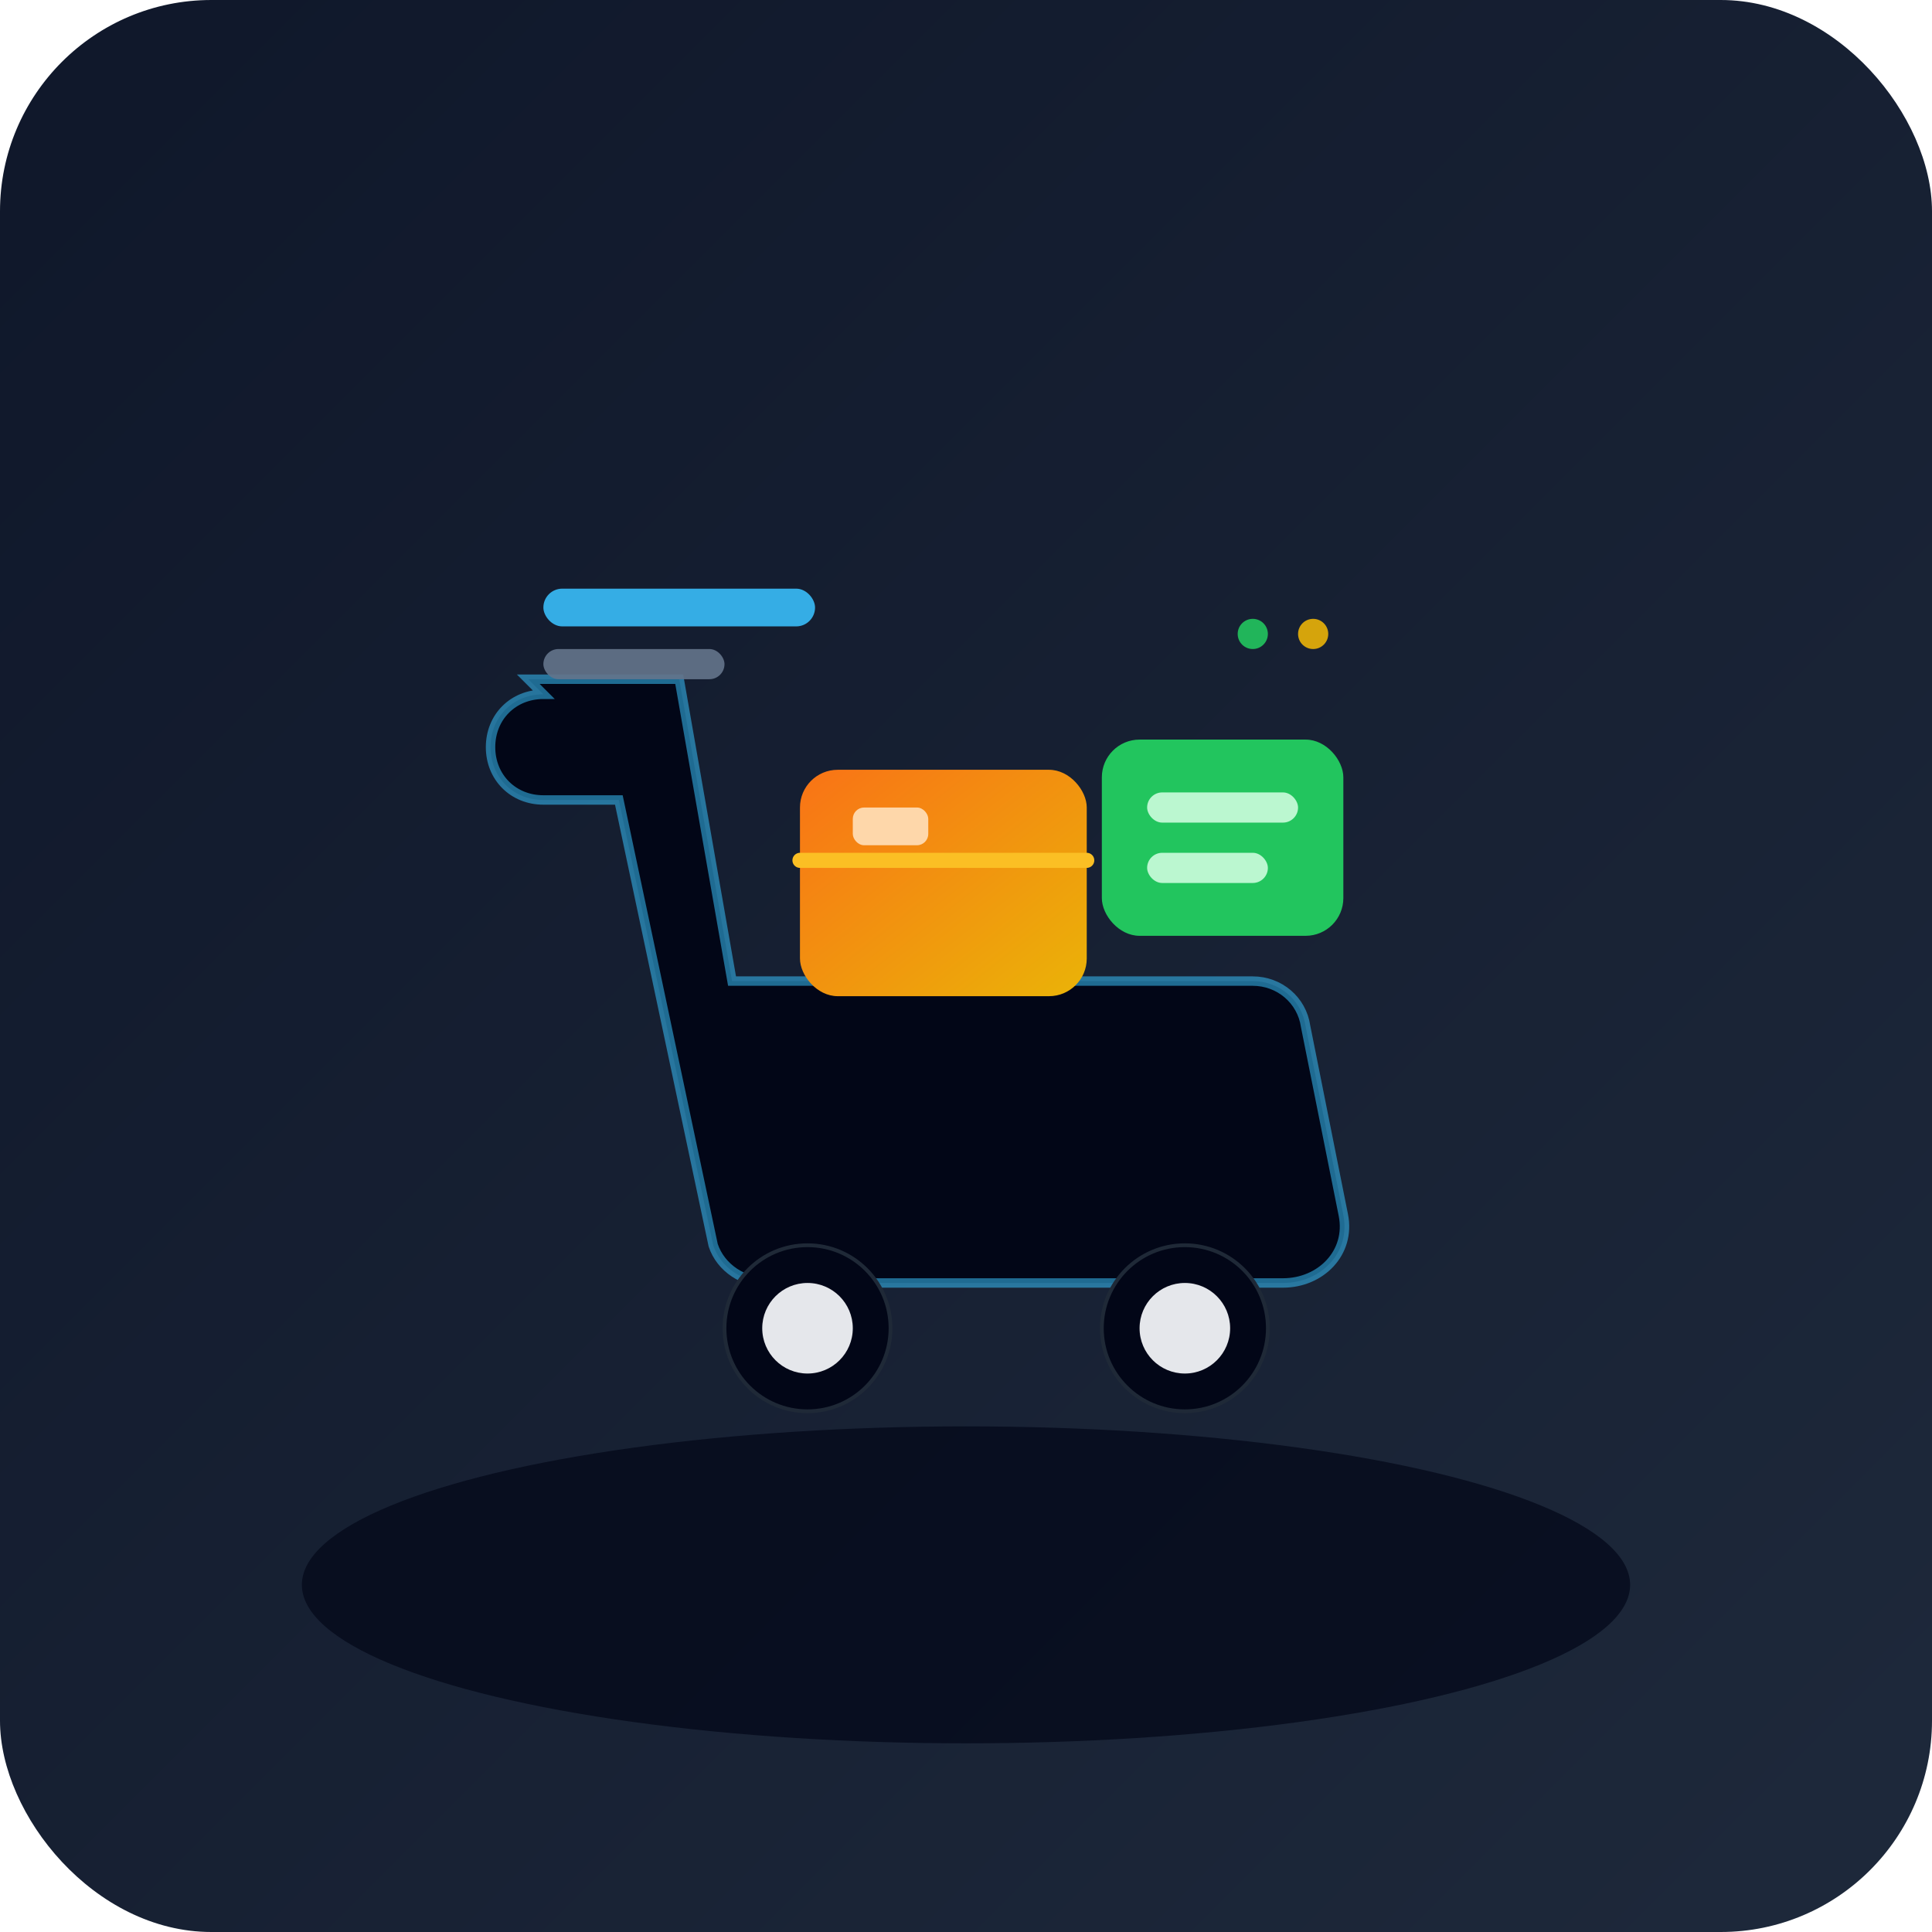
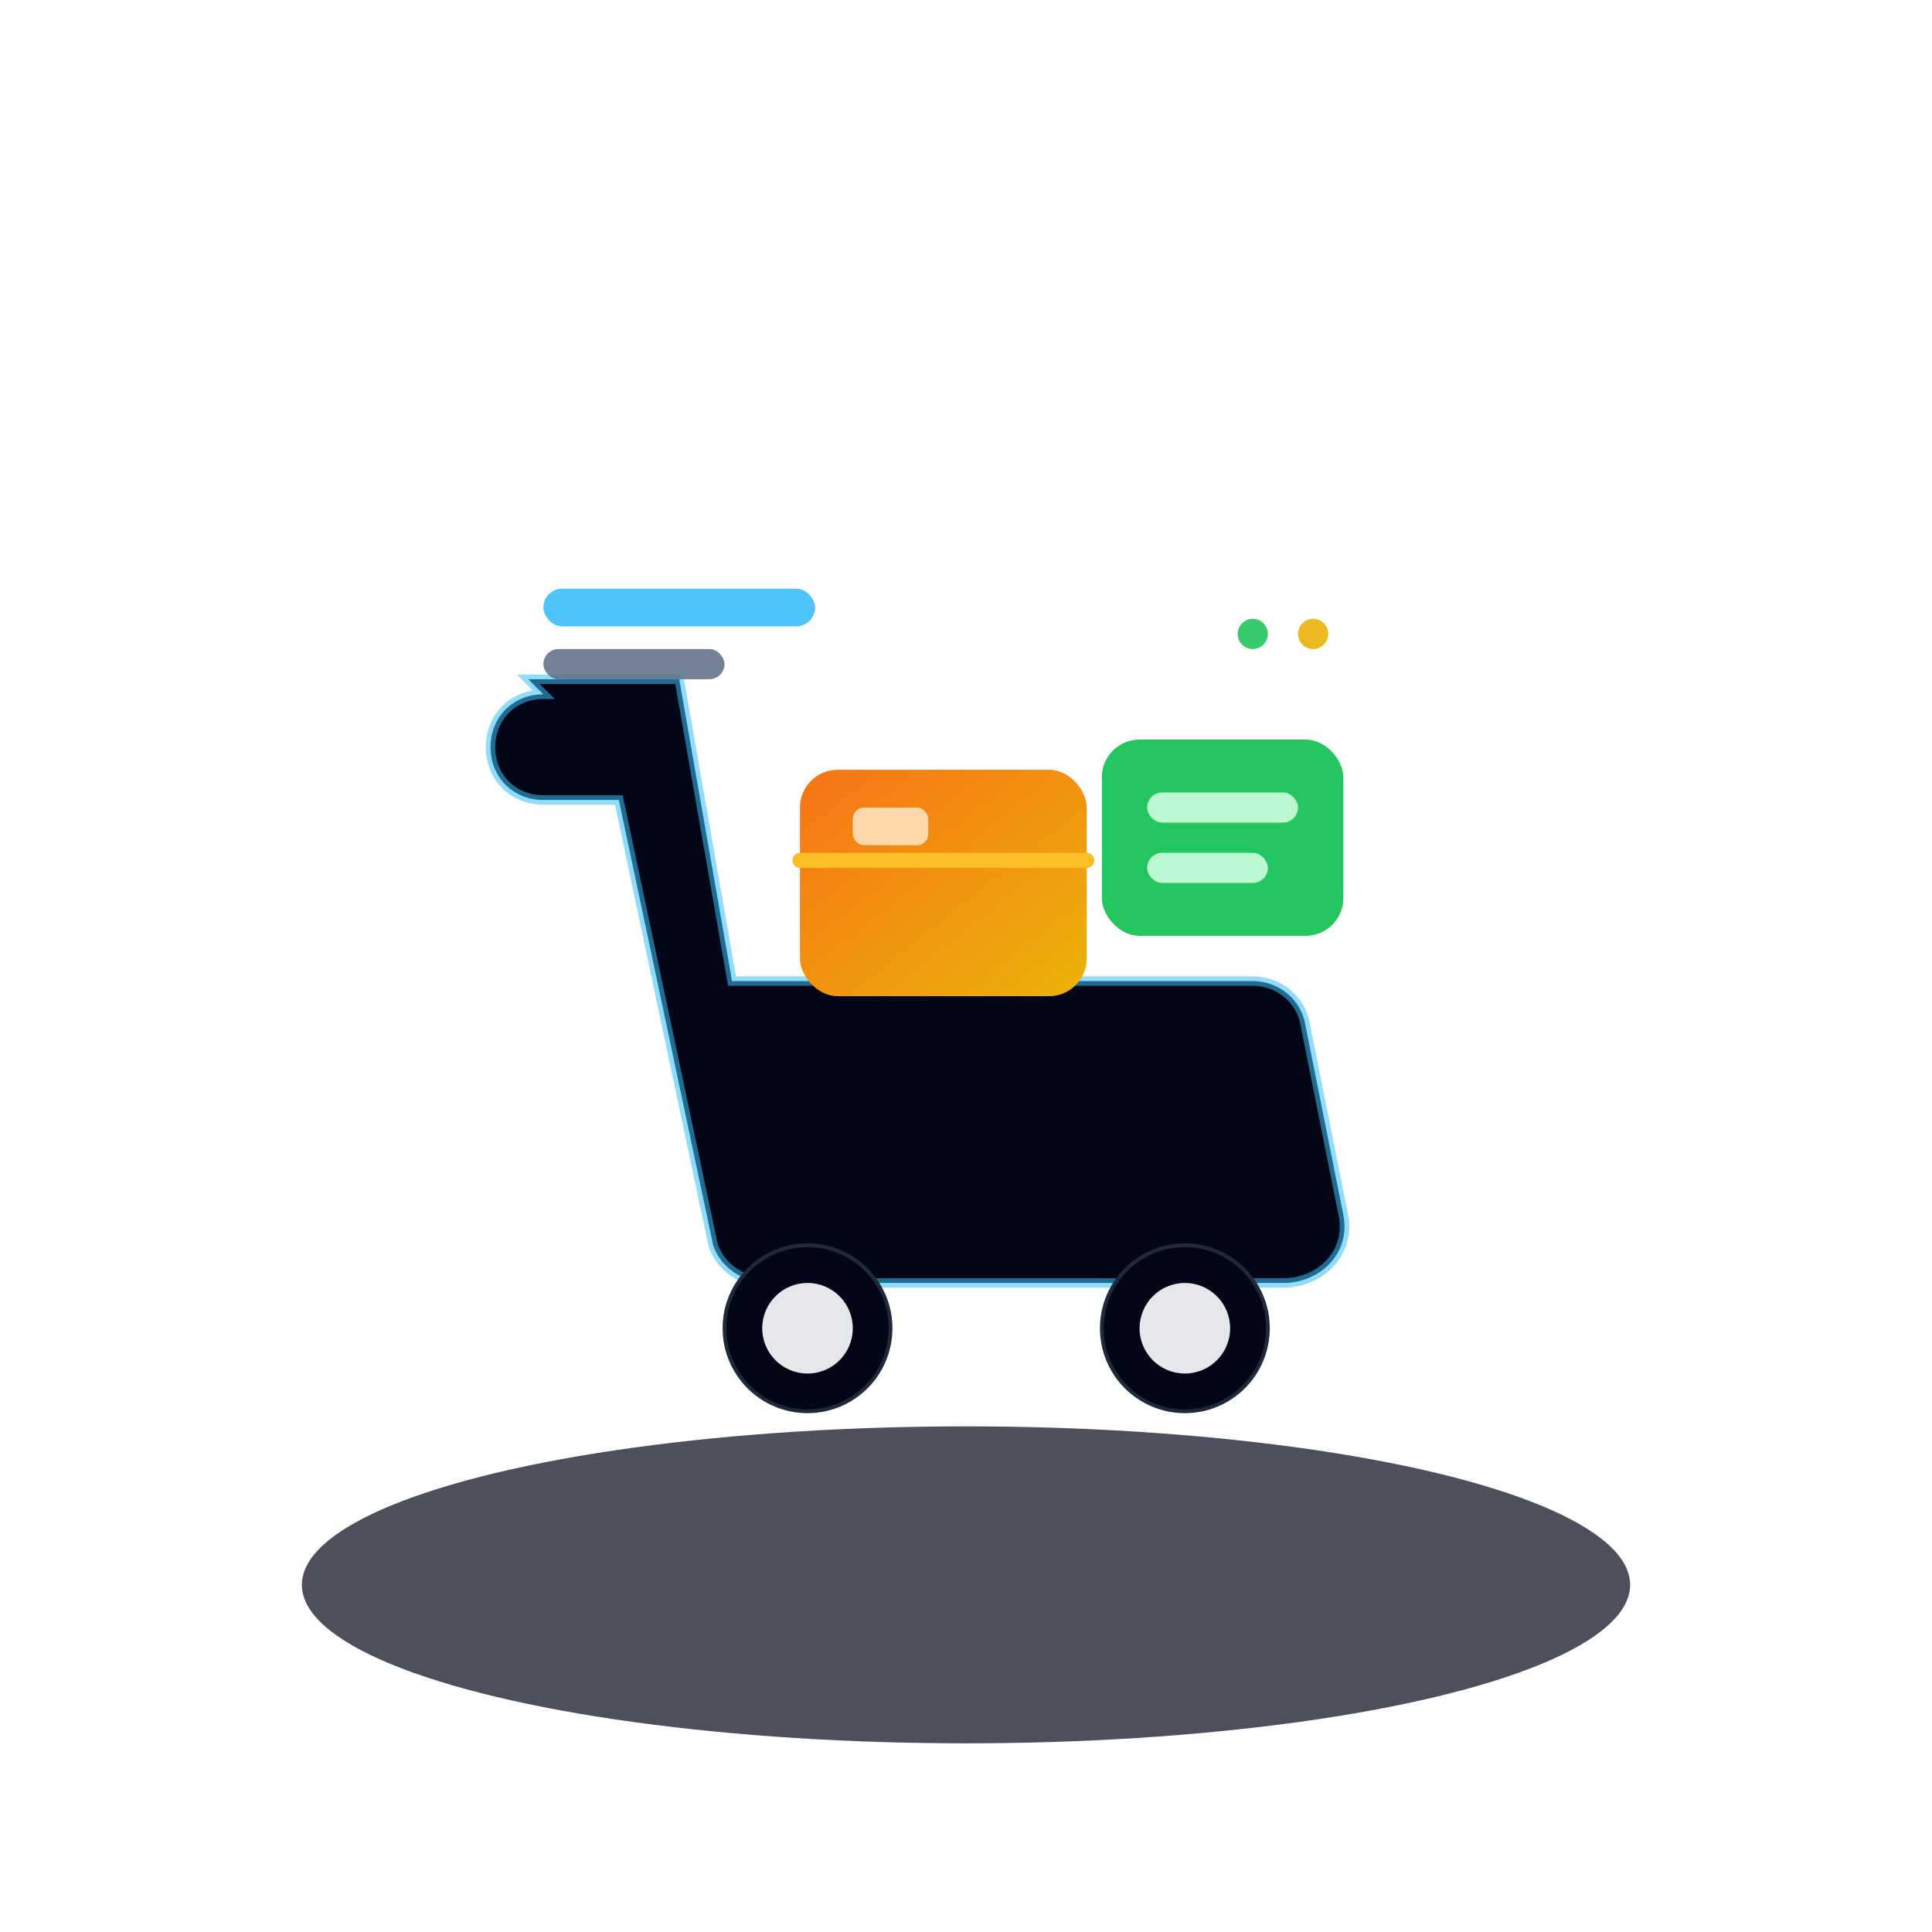
<svg xmlns="http://www.w3.org/2000/svg" width="512" height="512" viewBox="0 0 512 512" fill="none">
  <defs>
    <linearGradient id="proc-bg" x1="0" y1="0" x2="1" y2="1">
      <stop offset="0" stop-color="#0f172a" />
      <stop offset="1" stop-color="#1e293b" />
    </linearGradient>
    <linearGradient id="proc-cart" x1="0" y1="0" x2="1" y2="1">
      <stop offset="0" stop-color="#38bdf8" />
      <stop offset="1" stop-color="#06b6d4" />
    </linearGradient>
    <linearGradient id="proc-box" x1="0" y1="0" x2="1" y2="1">
      <stop offset="0" stop-color="#f97316" />
      <stop offset="1" stop-color="#eab308" />
    </linearGradient>
    <filter id="proc-shadow" x="-20%" y="-20%" width="140%" height="140%">
      <feDropShadow dx="0" dy="18" stdDeviation="26" flood-color="#020617" flood-opacity="0.85" />
    </filter>
  </defs>
-   <rect width="512" height="512" rx="56" fill="url(#proc-bg)" />
  <ellipse cx="256" cy="420" rx="176" ry="42" fill="#020617" fill-opacity="0.7" />
  <g filter="url(#proc-shadow)">
    <path d="M140 180H180L194 260H332C339 260 345 265 346 272L356 322C358 332 350 340 340 340H204C197 340 191 336 189 330L164 212H144C136 212 130 206 130 198C130 190 136 184 144 184L140 180Z" fill="#020617" stroke="#38bdf8" stroke-opacity="0.55" stroke-width="2.5" />
    <circle cx="214" cy="352" r="22" fill="#020617" stroke="#1f2937" />
    <circle cx="214" cy="352" r="12" fill="#e5e7eb" />
    <circle cx="314" cy="352" r="22" fill="#020617" stroke="#1f2937" />
    <circle cx="314" cy="352" r="12" fill="#e5e7eb" />
    <rect x="212" y="204" width="76" height="60" rx="10" fill="url(#proc-box)" />
    <path d="M212 228H288" stroke="#fbbf24" stroke-width="4" stroke-linecap="round" />
    <rect x="226" y="214" width="20" height="10" rx="3" fill="#fed7aa" />
    <rect x="292" y="196" width="64" height="52" rx="10" fill="#22c55e" />
    <rect x="304" y="210" width="40" height="8" rx="4" fill="#bbf7d0" />
    <rect x="304" y="226" width="32" height="8" rx="4" fill="#bbf7d0" />
  </g>
  <g opacity="0.9">
    <rect x="144" y="156" width="72" height="10" rx="5" fill="#38bdf8" />
    <rect x="144" y="172" width="48" height="8" rx="4" fill="#64748b" />
    <circle cx="332" cy="168" r="4" fill="#22c55e" />
    <circle cx="348" cy="168" r="4" fill="#eab308" />
  </g>
</svg>